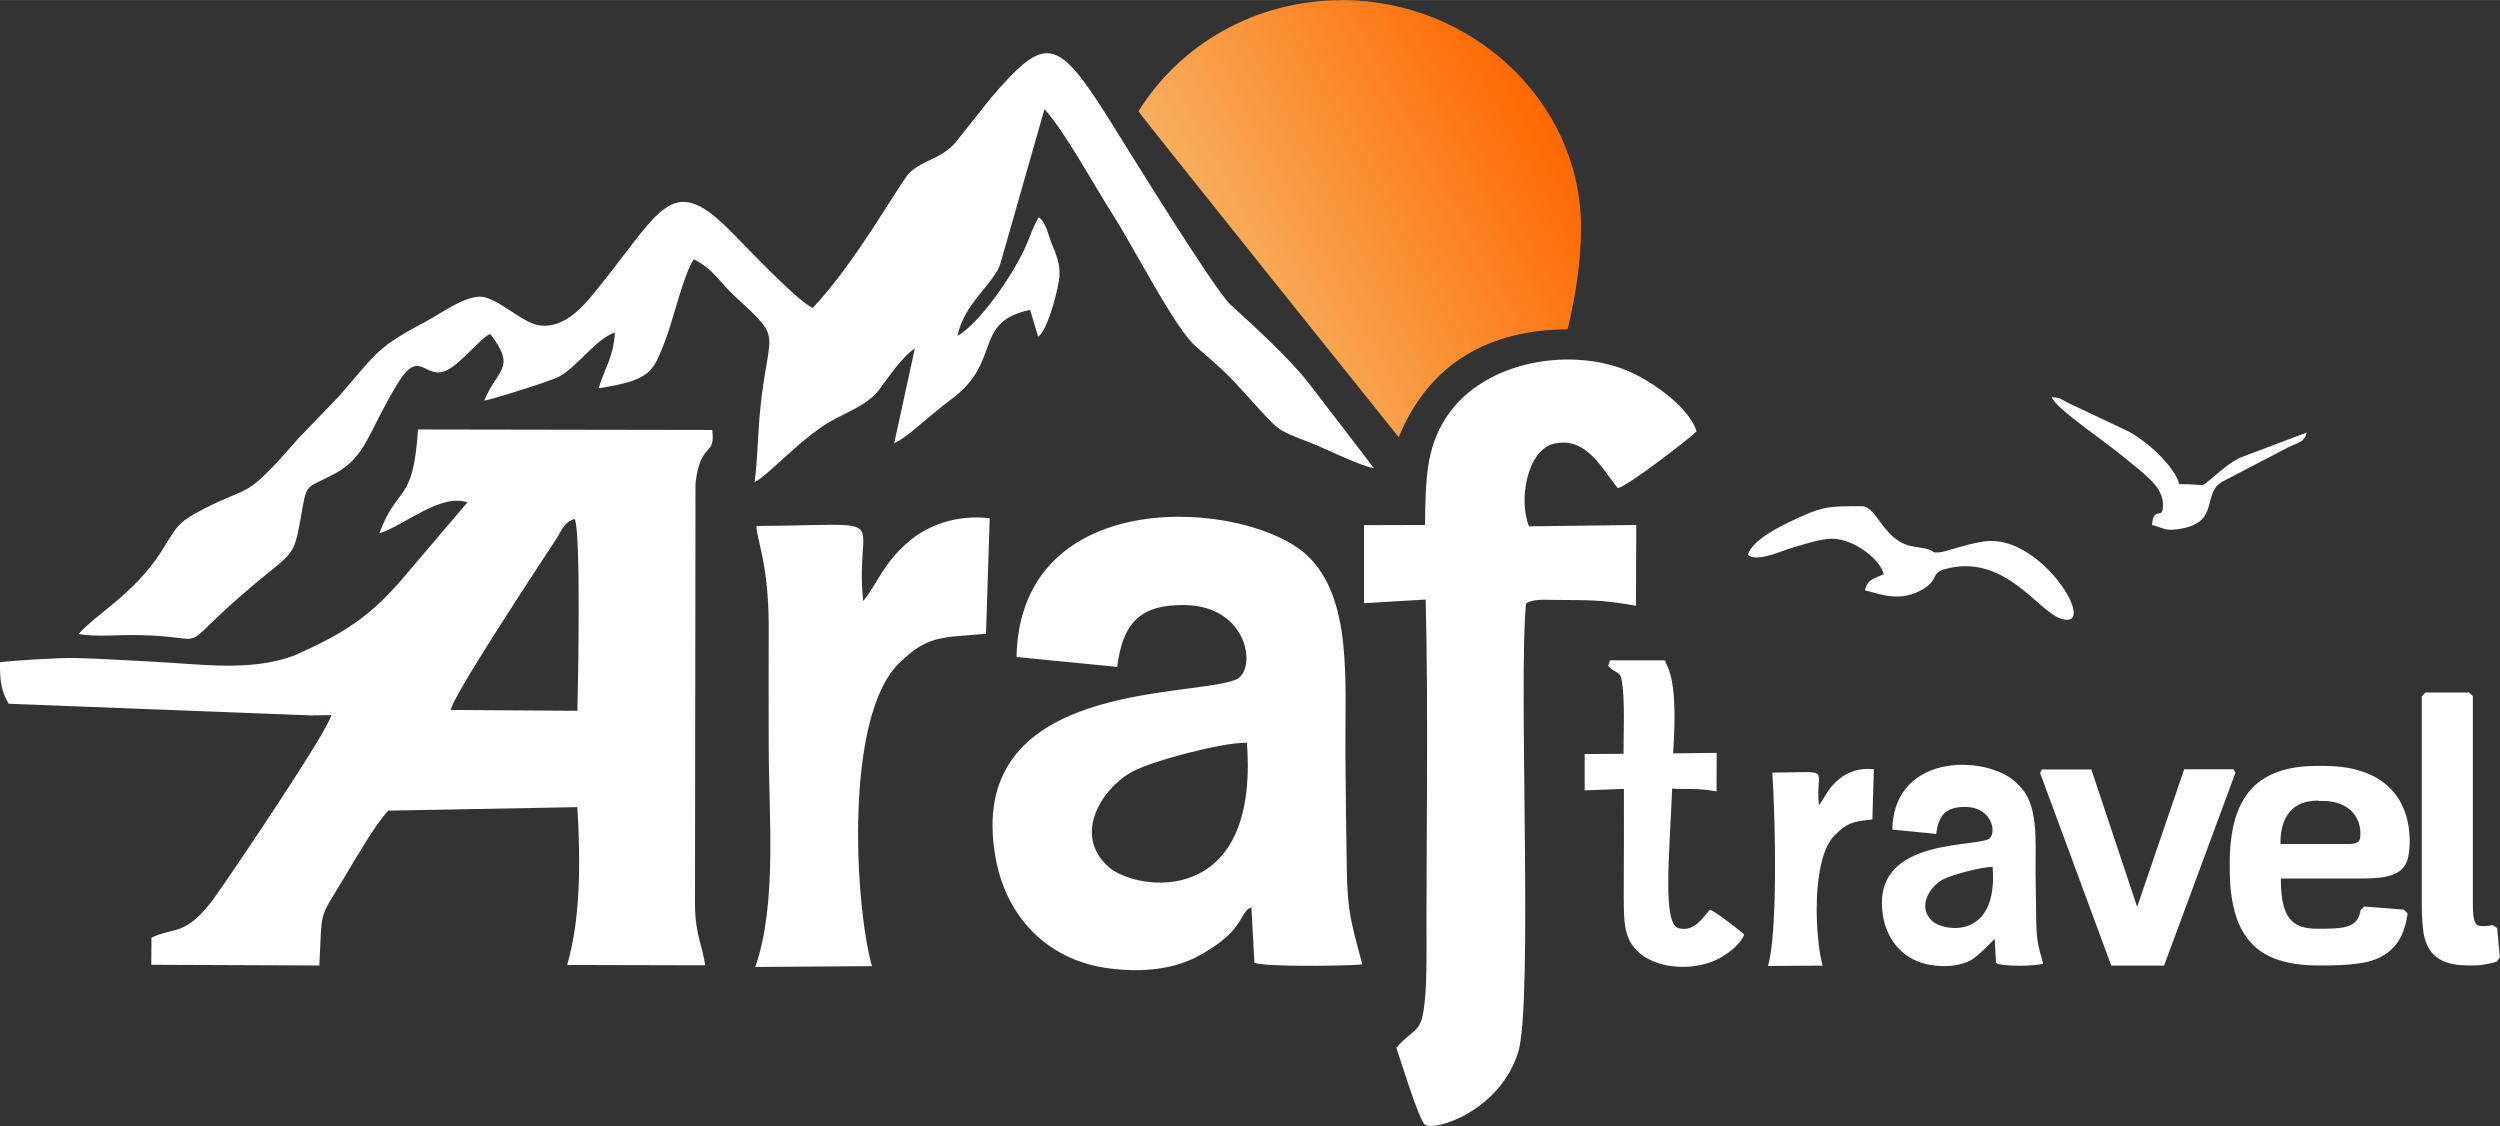
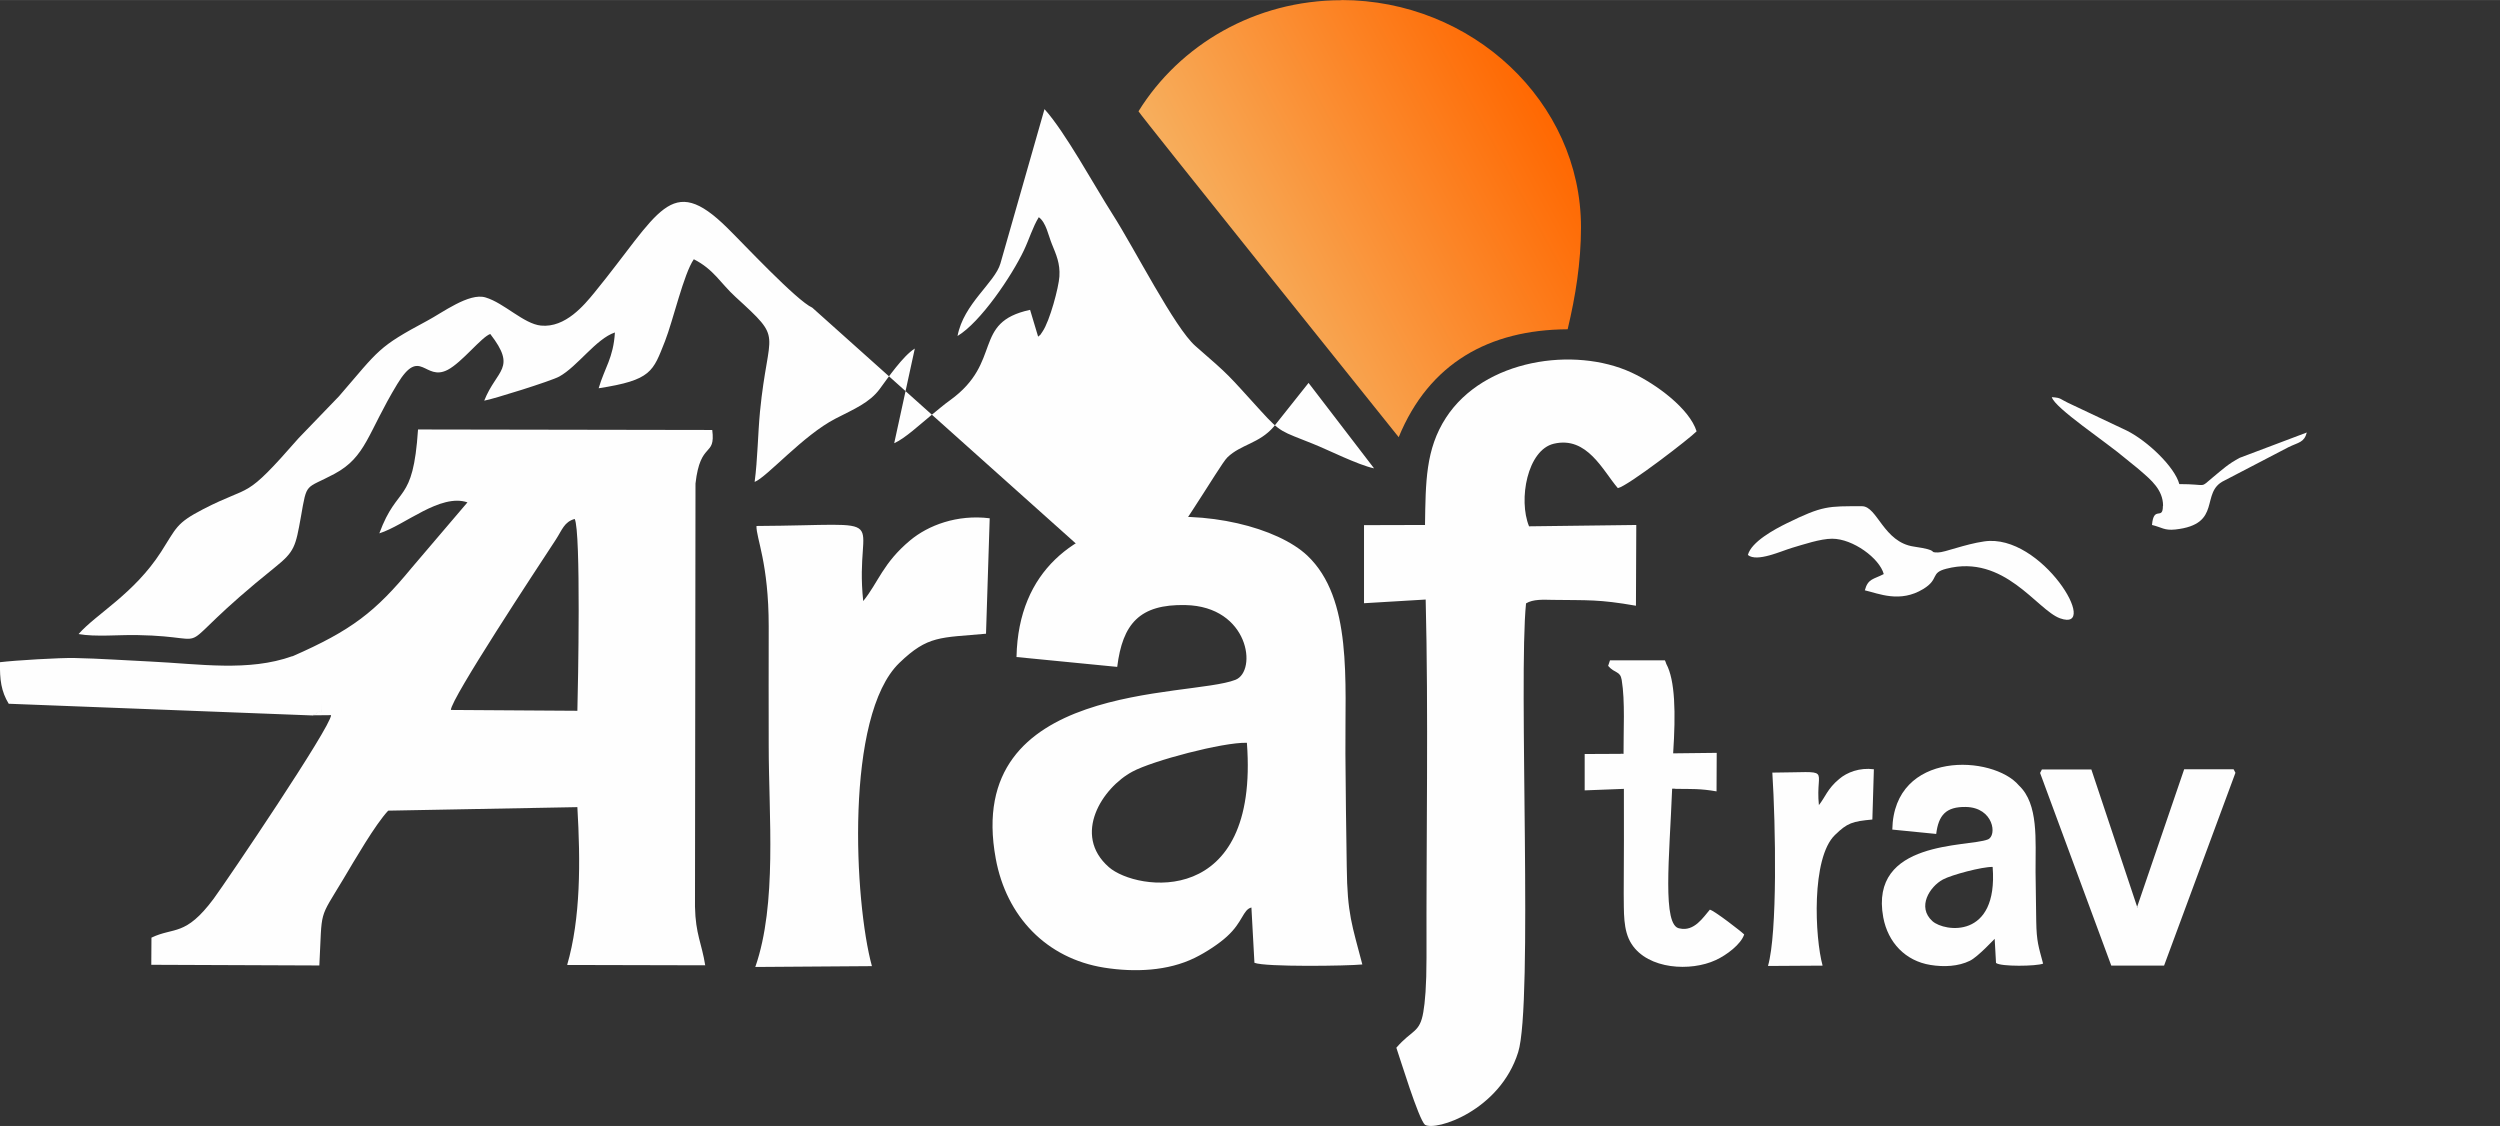
<svg xmlns="http://www.w3.org/2000/svg" xml:space="preserve" width="1253.97mm" height="564.799mm" version="1.1" style="shape-rendering:geometricPrecision; text-rendering:geometricPrecision; image-rendering:optimizeQuality; fill-rule:evenodd; clip-rule:evenodd" viewBox="0 0 14921 6720">
  <rect x="0" y="0" width="14921" height="6720" fill="#333333" stroke="none" />
  <defs>
    <style type="text/css"> .fil0 {fill:#FEFEFE} .fil1 {fill:url(#id0)} </style>
    <linearGradient id="id0" gradientUnits="userSpaceOnUse" x1="9273" y1="676" x2="6959" y2="1933">
      <stop offset="0" style="stop-opacity:1; stop-color:#FF6700" />
      <stop offset="1" style="stop-opacity:1; stop-color:#F5BE71" />
    </linearGradient>
  </defs>
  <g id="Слой_x0020_1">
-     <path class="fil0" d="M4848 1836c-94,-42 -416,-387 -506,-475 -342,-338 -405,-91 -795,386 -60,73 -172,210 -318,196 -103,-10 -220,-135 -331,-168 -98,-30 -259,92 -348,139 -295,158 -284,169 -527,451l-240 249c-334,382 -271,270 -571,425 -162,84 -158,110 -251,255 -162,251 -387,370 -492,490 99,18 242,4 348,6 533,9 135,149 825,-405 117,-94 122,-123 154,-301 37,-212 24,-162 200,-256 190,-102 197,-242 375,-536 138,-228 163,-13 301,-85 85,-44 201,-195 254,-214 161,208 39,210 -36,398 50,-8 402,-118 448,-144 109,-60 219,-225 332,-263 -9,152 -61,210 -97,333 317,-49 324,-100 396,-281 48,-122 112,-403 172,-489 120,61 159,143 249,225 292,267 195,183 146,684 -13,137 -14,284 -32,420 74,-29 290,-279 483,-378 111,-57 203,-95 263,-176 48,-65 140,-199 210,-242l-123 565c64,-28 156,-114 221,-167 38,-30 72,-61 113,-90 317,-229 128,-464 477,-539l48 160c20,-18 7,-2 26,-30 44,-64 97,-265 101,-329 5,-78 -19,-130 -45,-194 -21,-51 -34,-128 -78,-160 -36,58 -57,131 -89,198 -73,154 -259,429 -396,511 36,-193 223,-318 256,-433l263 -921c123,136 295,453 406,627 133,208 371,679 495,787 215,187 185,162 390,387 121,133 122,120 310,196 91,36 268,126 366,147l-391 -510c-113,-145 -325,-339 -464,-465 -97,-88 -617,-934 -728,-1111 -313,-496 -379,-503 -706,-122l-209 263c-86,99 -195,104 -275,181 -51,49 -322,539 -578,807z" />
+     <path class="fil0" d="M4848 1836c-94,-42 -416,-387 -506,-475 -342,-338 -405,-91 -795,386 -60,73 -172,210 -318,196 -103,-10 -220,-135 -331,-168 -98,-30 -259,92 -348,139 -295,158 -284,169 -527,451l-240 249c-334,382 -271,270 -571,425 -162,84 -158,110 -251,255 -162,251 -387,370 -492,490 99,18 242,4 348,6 533,9 135,149 825,-405 117,-94 122,-123 154,-301 37,-212 24,-162 200,-256 190,-102 197,-242 375,-536 138,-228 163,-13 301,-85 85,-44 201,-195 254,-214 161,208 39,210 -36,398 50,-8 402,-118 448,-144 109,-60 219,-225 332,-263 -9,152 -61,210 -97,333 317,-49 324,-100 396,-281 48,-122 112,-403 172,-489 120,61 159,143 249,225 292,267 195,183 146,684 -13,137 -14,284 -32,420 74,-29 290,-279 483,-378 111,-57 203,-95 263,-176 48,-65 140,-199 210,-242l-123 565c64,-28 156,-114 221,-167 38,-30 72,-61 113,-90 317,-229 128,-464 477,-539l48 160c20,-18 7,-2 26,-30 44,-64 97,-265 101,-329 5,-78 -19,-130 -45,-194 -21,-51 -34,-128 -78,-160 -36,58 -57,131 -89,198 -73,154 -259,429 -396,511 36,-193 223,-318 256,-433l263 -921c123,136 295,453 406,627 133,208 371,679 495,787 215,187 185,162 390,387 121,133 122,120 310,196 91,36 268,126 366,147l-391 -510l-209 263c-86,99 -195,104 -275,181 -51,49 -322,539 -578,807z" />
    <path class="fil0" d="M8506 3133l-365 1 0 466 368 -22c17,671 3,1445 5,2135 0,174 -9,269 -19,327 -21,126 -67,104 -161,213 21,60 133,428 171,460 66,39 447,-85 556,-433 90,-285 1,-2227 47,-2679 42,-26 104,-22 159,-21 212,3 274,-4 497,35l2 -482 -640 8c-65,-159 -10,-456 148,-493 199,-47 293,162 382,265 59,-11 436,-302 470,-339 -42,-134 -238,-281 -389,-351 -340,-157 -880,-80 -1107,270 -122,188 -121,385 -125,639zm-1065 1300c-141,-4 -562,107 -682,172 -180,96 -361,377 -141,570 164,144 899,252 824,-742zm-4750 -196l755 5c4,-142 22,-1072 -16,-1145 -63,18 -74,64 -113,124 -112,171 -626,950 -626,1016zm3375 -316l602 59c32,-257 133,-375 407,-369 381,8 430,394 299,446 -276,109 -1626,6 -1431,1067 63,345 302,596 647,651 184,29 381,20 540,-58 70,-34 150,-88 193,-128 95,-86 95,-160 146,-173l18 330c62,26 556,19 644,10 -61,-235 -90,-299 -93,-583 -3,-225 -7,-448 -8,-675 -3,-435 43,-926 -227,-1182 -354,-334 -1714,-439 -1736,604zm-914 -334c-56,-534 221,-453 -637,-448 -2,73 73,221 73,600 0,236 -1,472 0,709 0,422 51,946 -80,1323l696 -5c-105,-382 -163,-1495 164,-1810 171,-165 244,-149 517,-174l22 -689c-195,-24 -367,42 -475,132 -162,135 -190,251 -279,361zm-3284 682c3,-3 9,-10 11,-7 2,4 9,-2 20,-17 5,-7 32,37 16,-49 -16,-87 4,-11 -80,-51 -4,-48 -12,-90 -31,-126 -26,-50 -36,-33 -59,-103 -262,94 -555,46 -847,32 -151,-7 -303,-18 -453,-21 -87,-2 -355,14 -445,25 -2,104 7,174 52,248l1817 70zm-123 -353c23,70 33,53 59,103 19,36 27,78 31,126 84,40 64,-36 80,51 16,86 -12,42 -16,49 -11,16 -18,21 -20,17 -1,-3 -7,4 -11,7l108 -1c0,68 -616,980 -701,1096 -169,227 -236,167 -371,232l-1 162 1003 4c18,-345 -7,-265 144,-517 68,-114 190,-325 267,-407l1129 -21c19,325 20,663 -61,942l824 2c-20,-129 -58,-186 -61,-350l3 -2525c29,-258 121,-154 100,-320l-1756 -3c-30,453 -122,324 -231,620 152,-48 364,-240 526,-185l-334 392c-215,261 -357,372 -711,527z" />
    <path class="fil1" d="M8006 0c778,0 1430,606 1430,1356 0,214 -34,416 -78,602 -1,3 0,7 -3,7 -466,3 -825,201 -1007,644 0,0 -1556,-1940 -1553,-1945 246,-397 696,-663 1211,-663z" />
    <path class="fil0" d="M9671 4499l-213 1 0 217 234 -9c1,208 0,413 -1,624 2,110 -6,220 47,302 99,153 354,165 502,96 66,-30 151,-95 170,-153 -15,-16 -179,-143 -205,-148 -39,45 -93,132 -180,112 -106,-12 -61,-425 -45,-834 13,-1 10,0 23,1 92,1 145,-2 242,15l1 -230 -260 3c16,-242 12,-436 -41,-534 -2,-7 -5,-14 -8,-21l-328 0c-5,15 -9,27 -11,33 41,47 72,29 81,84 21,126 10,308 11,441 -14,-1 -11,-1 -20,0z" />
    <path class="fil0" d="M10432 3312c54,45 200,-24 265,-43 65,-19 168,-54 238,-54 124,0 283,117 308,211 -61,32 -94,26 -113,97 83,19 210,77 349,-8 98,-60 39,-96 138,-121 346,-89 540,246 678,296 246,88 -109,-509 -452,-459 -118,17 -236,66 -276,66 -66,0 21,-11 -144,-35 -182,-26 -218,-241 -310,-241 -203,0 -233,-4 -449,102 -73,36 -211,110 -232,189z" />
    <path class="fil0" d="M12909 3020c0,88 -55,-6 -65,113 59,14 73,34 139,27 286,-31 144,-222 293,-292l384 -200c60,-29 92,-27 108,-87l-400 151c-67,35 -103,69 -160,116 -84,69 -24,41 -201,41 -27,-102 -189,-257 -313,-319l-330 -156c-79,-36 -56,-39 -118,-44 18,66 324,267 442,368 34,29 55,43 89,73 60,52 133,112 133,207z" />
    <path class="fil0" d="M11893 5174c-61,-2 -245,47 -297,75 -78,42 -157,164 -62,249 71,63 392,110 359,-323zm861 242l282 -825 295 0 11 21 -426 1151 -315 0 -401 -1085 -1 -3 -23 -62 11 -21 295 0 275 825zm-1460 -465l262 26c14,-112 58,-163 177,-161 166,3 188,172 131,194 -120,47 -709,2 -624,465 28,150 132,260 282,284 80,13 166,9 235,-25 49,-24 146,-130 148,-131l8 144c27,23 242,20 281,4 -27,-102 -39,-130 -41,-254 -1,-98 -3,-195 -4,-294 -1,-189 19,-404 -99,-515 -154,-183 -747,-213 -756,263z" />
    <g>
-       <path class="fil0" d="M14455 4155l21 -22 261 0 22 22 0 1238c0,29 1,52 3,69 2,18 5,32 9,41 4,9 10,16 16,19 7,3 15,5 25,5 14,0 25,0 33,-1 8,-1 20,-3 33,-5l26 17 16 176 -19 26c-29,8 -55,14 -77,17 -22,4 -48,5 -77,5l-22 0c-61,-1 -109,-10 -145,-27 -35,-17 -63,-41 -82,-72 -19,-31 -31,-69 -36,-114 -5,-45 -8,-96 -8,-154l0 -1240zm-107 1274l22 23c-10,66 -27,119 -52,159 -25,41 -58,72 -99,95 -41,23 -91,38 -149,45 -58,8 -126,11 -203,11l-32 0c-94,0 -175,-12 -242,-35 -67,-23 -121,-58 -163,-106 -42,-48 -73,-107 -92,-179 -20,-72 -30,-156 -30,-254l0 -43c0,-92 10,-174 29,-245 19,-71 49,-131 90,-180 41,-49 95,-86 161,-111 66,-25 146,-38 240,-38l44 0c77,0 147,9 210,28 63,19 116,46 160,84 44,37 79,84 103,141 24,57 37,123 37,199 0,45 -5,81 -14,110 -9,28 -25,51 -48,67 -23,16 -53,27 -90,34 -37,6 -84,9 -140,9l-477 0c0,58 4,107 12,145 8,38 21,69 39,92 18,23 40,39 68,49 28,10 63,14 103,14l32 0c38,0 71,-2 98,-5 27,-3 49,-10 66,-18 17,-8 30,-20 39,-34 9,-15 16,-33 19,-55l22 -21 238 19zm-512 -651c-75,0 -131,22 -169,66 -37,44 -56,104 -56,180l0 13 408 0c22,0 39,-3 51,-10 12,-7 18,-22 18,-46 0,-37 -6,-67 -19,-92 -12,-25 -29,-46 -50,-62 -21,-16 -45,-28 -72,-36 -27,-8 -56,-11 -86,-11l-26 0zm-507 -184l11 21 -11 -21z" />
-     </g>
+       </g>
    <path class="fil0" d="M10856 4806c-24,-233 96,-197 -278,-195 20,318 31,958 -26,1154l326 -2c-46,-167 -69,-642 74,-780 74,-72 104,-81 223,-92l9 -300c-85,-11 -160,18 -207,58 -71,59 -83,109 -122,157z" />
  </g>
</svg>